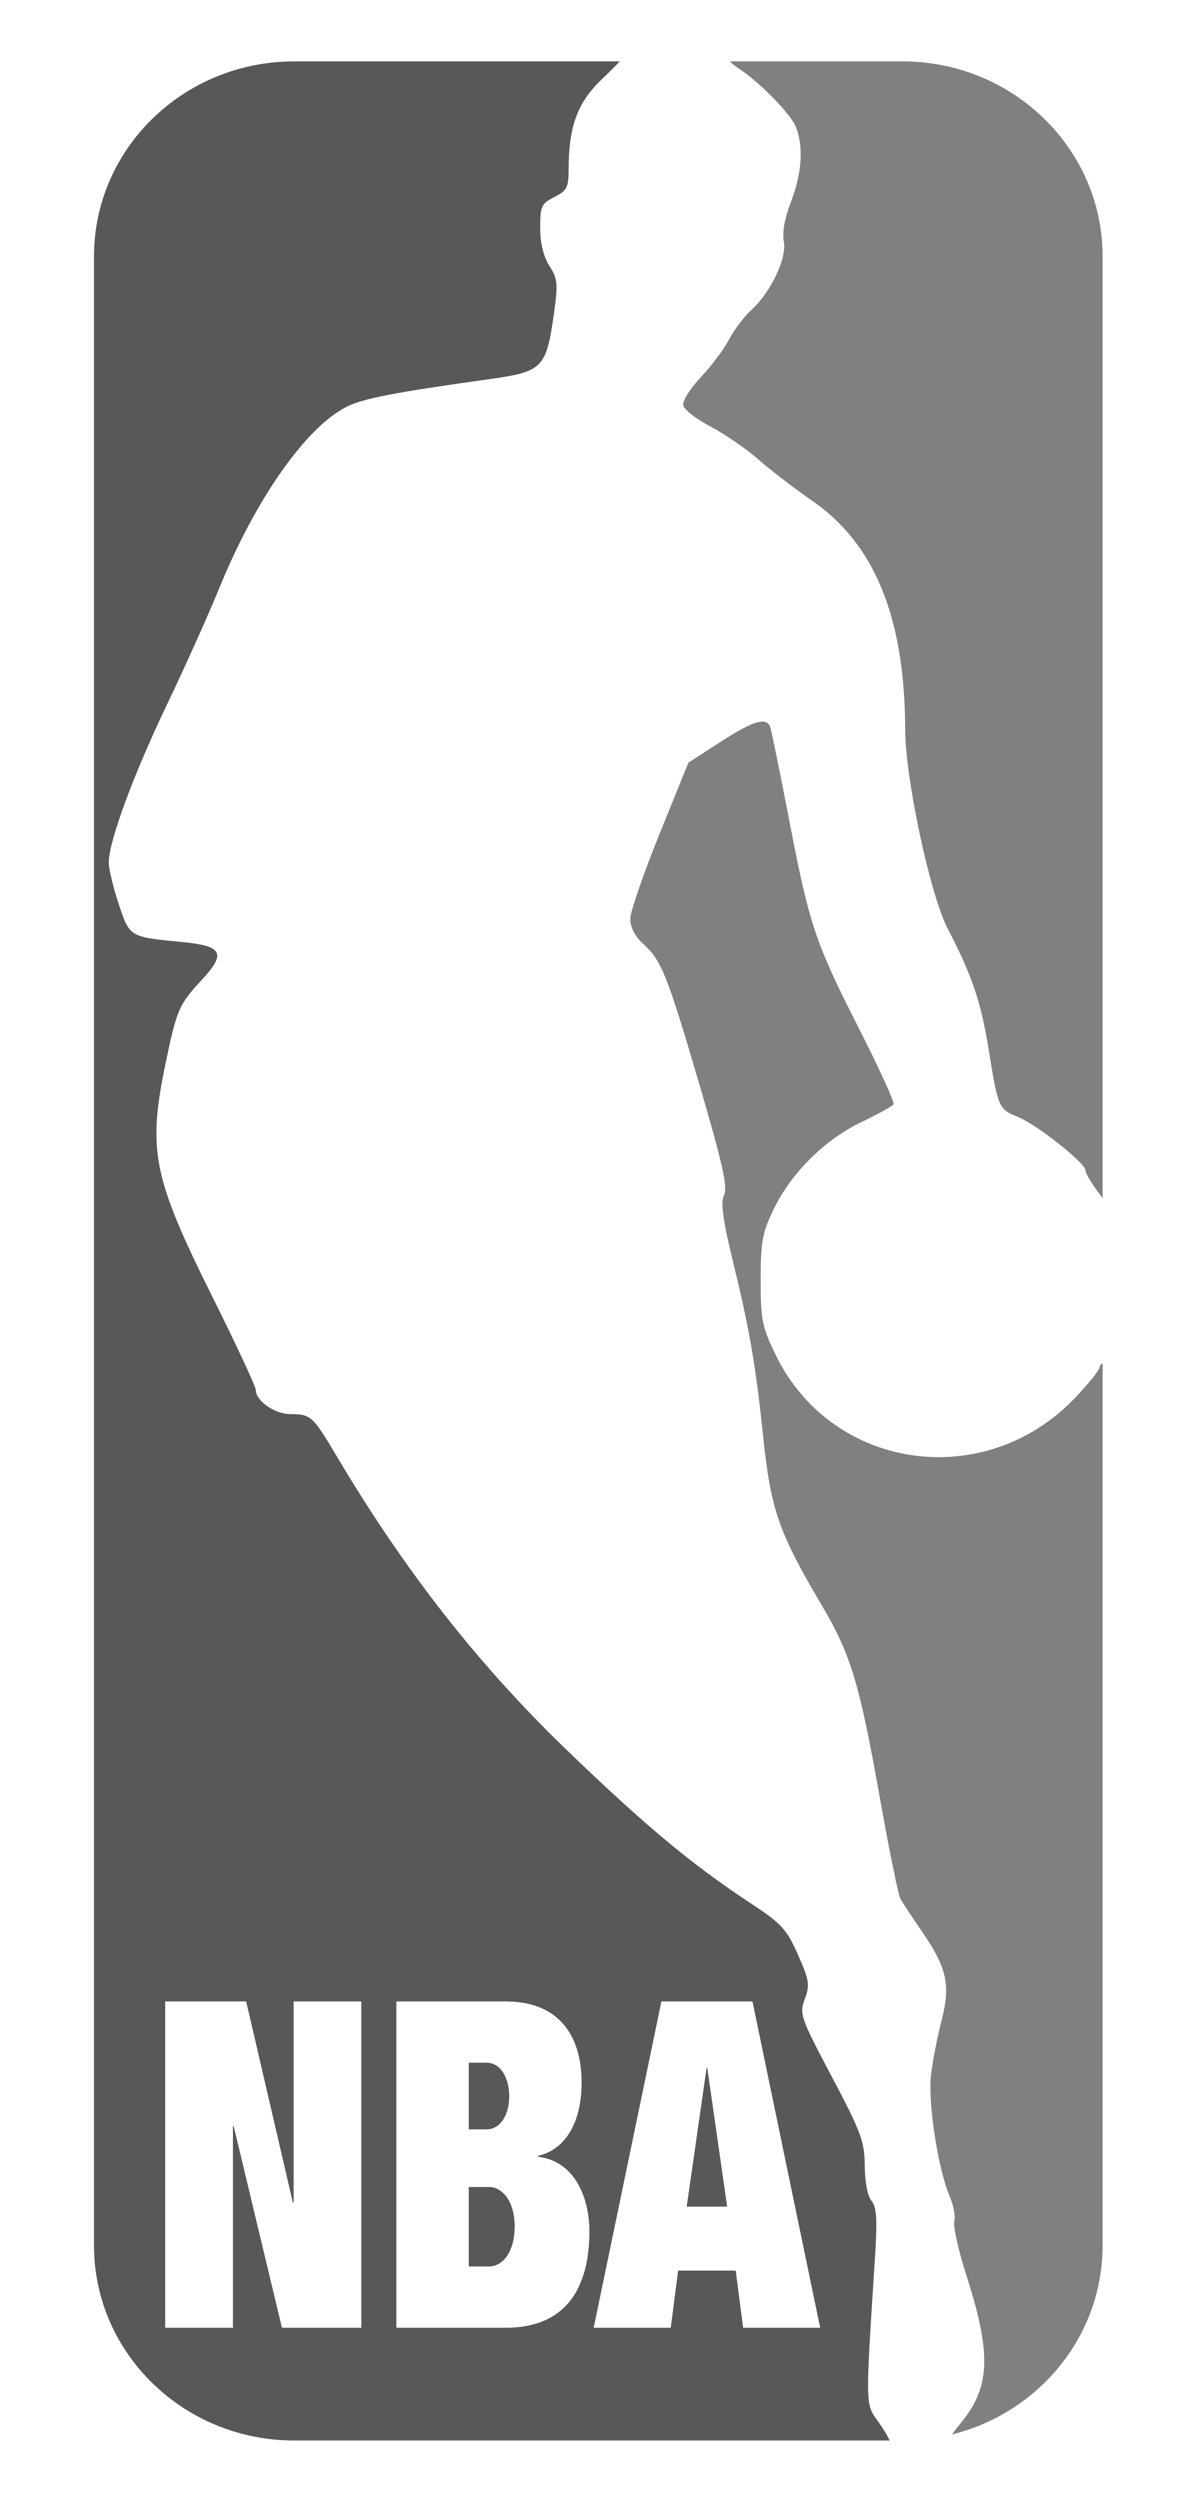
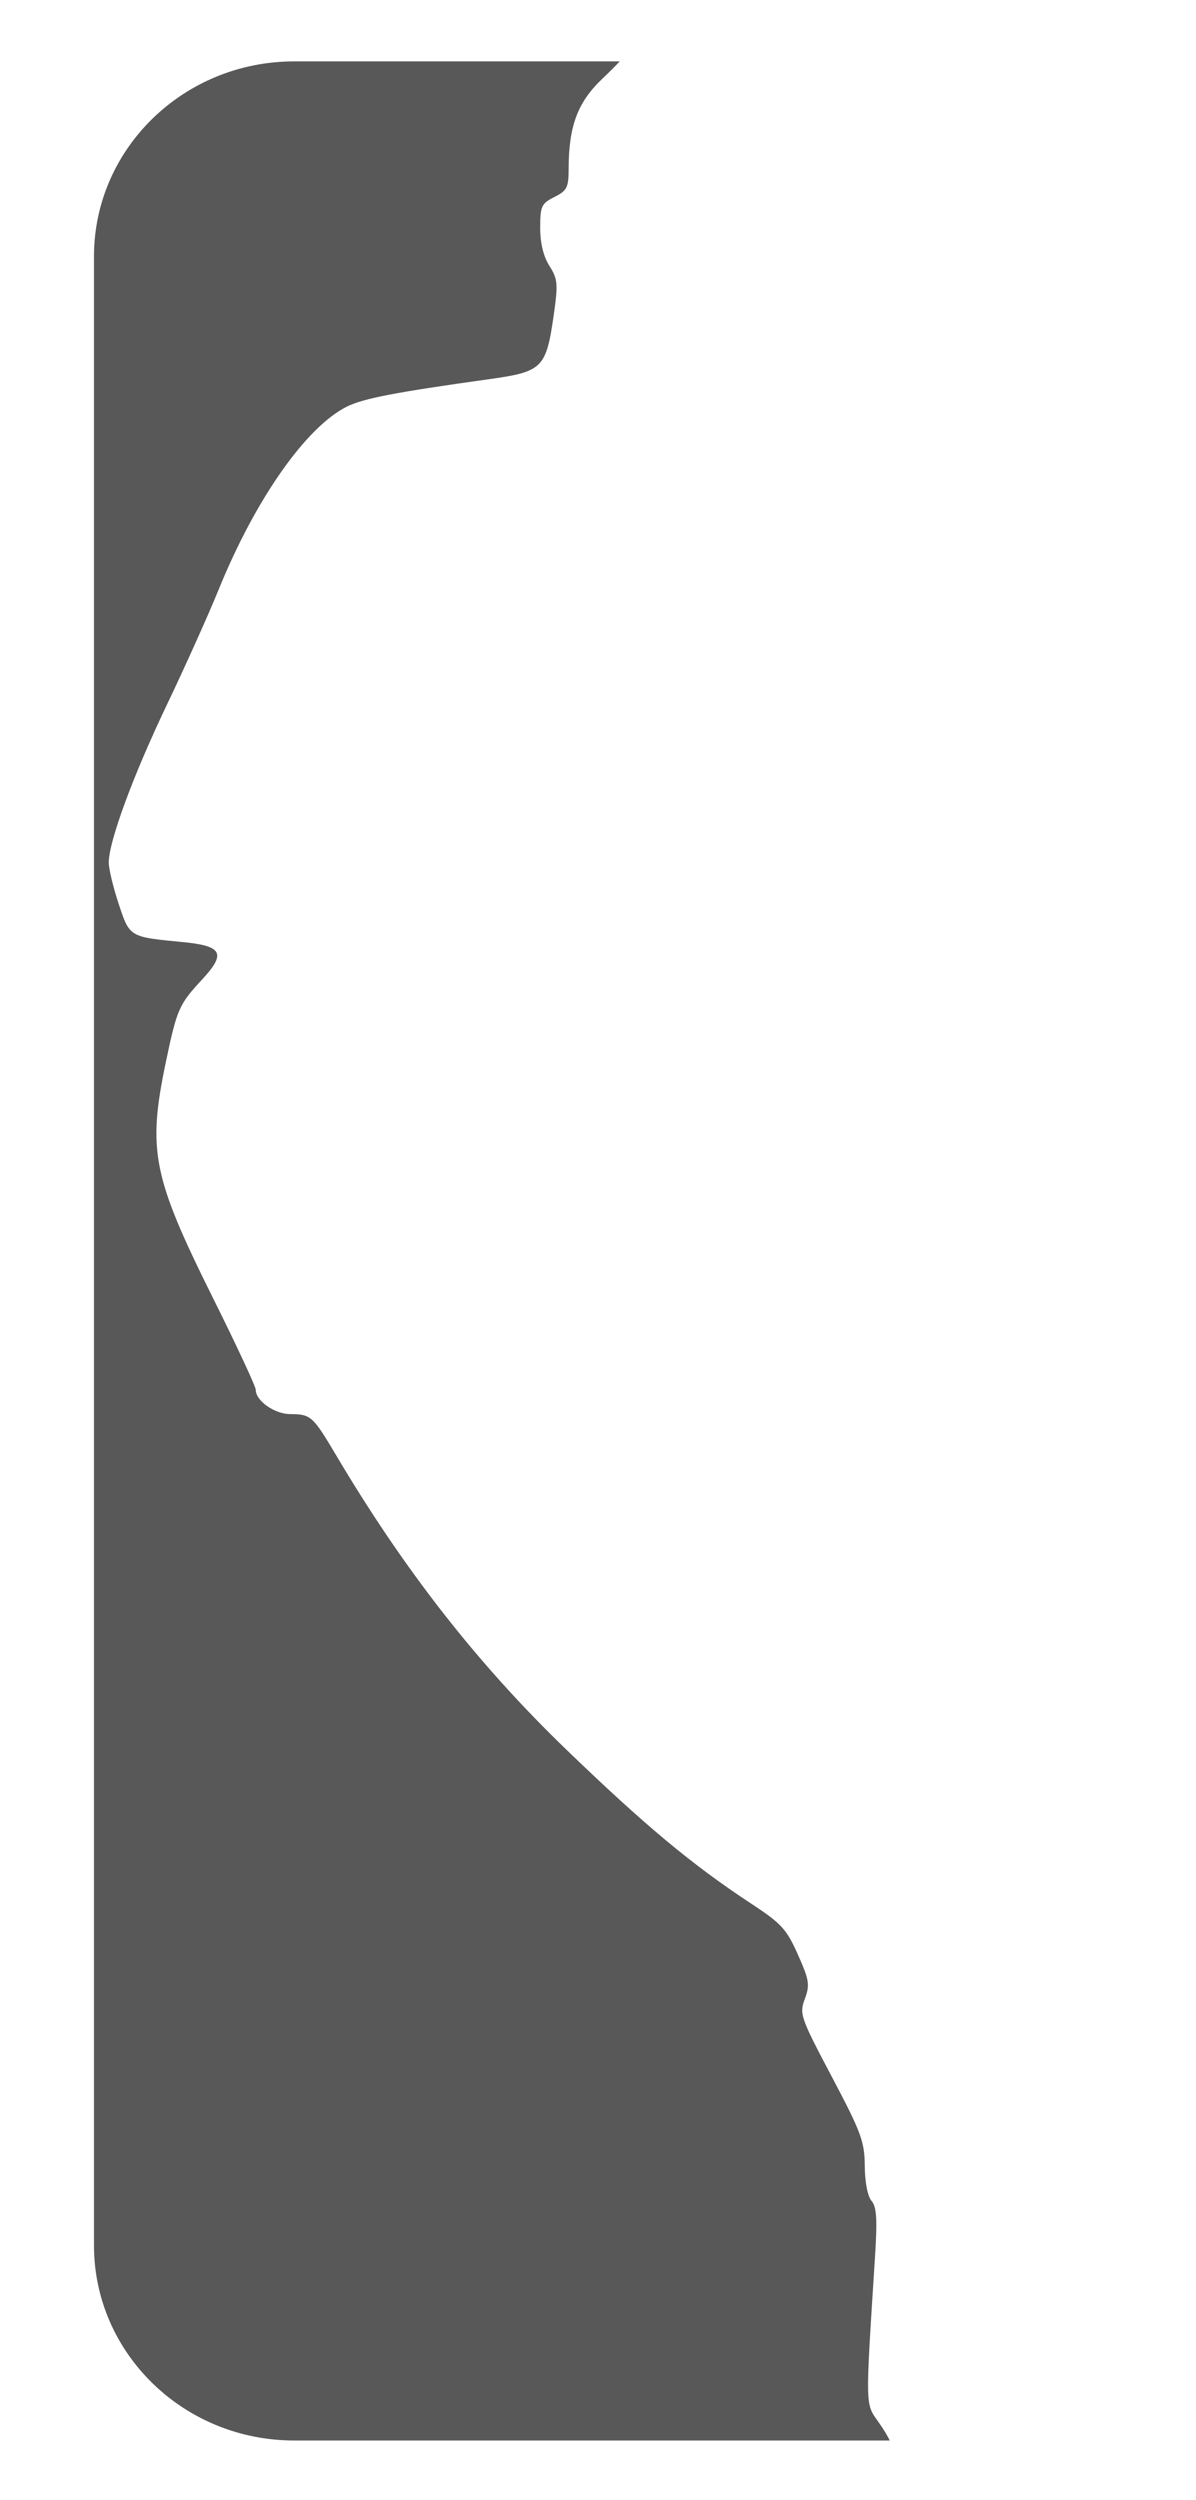
<svg xmlns="http://www.w3.org/2000/svg" fill="none" viewBox="0 0 45 94" height="94" width="45">
  <rect x="0" y="0" width="45" height="94" fill="#333333" stroke="none" />
  <g clip-path="url(#clip0_696_15310)">
    <path fill="white" d="M47.02 -2.061H-2.053V96.083H47.02V-2.061Z" />
    <path fill="#585858" d="M32.925 84.816C33.013 83.431 32.983 82.975 32.791 82.749C32.645 82.578 32.542 82.043 32.537 81.437C32.531 80.518 32.404 80.175 31.296 78.08C30.114 75.844 30.072 75.722 30.282 75.156C30.477 74.629 30.45 74.451 30.021 73.489C29.594 72.53 29.402 72.321 28.257 71.569C26.037 70.11 24.253 68.623 21.281 65.756C17.964 62.553 15.209 59.032 12.655 54.728C11.768 53.234 11.699 53.172 10.915 53.168C10.327 53.165 9.621 52.665 9.623 52.254C9.624 52.134 8.904 50.591 8.024 48.824C5.739 44.238 5.543 43.262 6.242 39.923C6.657 37.943 6.735 37.765 7.6 36.833C8.518 35.844 8.374 35.565 6.87 35.42C4.861 35.227 4.881 35.239 4.465 33.984C4.26 33.367 4.092 32.667 4.092 32.429C4.092 31.642 5.011 29.149 6.274 26.509C6.96 25.076 7.838 23.123 8.227 22.168C9.609 18.768 11.516 16.051 13.056 15.286C13.672 14.98 14.869 14.75 18.429 14.253C20.412 13.976 20.551 13.836 20.836 11.836C21.002 10.672 20.985 10.49 20.672 9.997C20.446 9.642 20.325 9.139 20.325 8.563C20.325 7.753 20.371 7.653 20.86 7.407C21.332 7.169 21.395 7.047 21.395 6.369C21.395 4.747 21.731 3.843 22.666 2.958C22.926 2.712 23.157 2.48 23.317 2.308H11.069C6.909 2.308 3.536 5.591 3.536 9.641V84.425C3.536 88.475 6.908 91.759 11.069 91.759H33.477C33.402 91.597 33.244 91.334 33.06 91.074C32.55 90.351 32.556 90.605 32.925 84.816Z" />
-     <path fill="#808080" d="M33.953 2.308H27.466C27.53 2.381 27.622 2.46 27.733 2.532C28.535 3.043 29.752 4.276 29.946 4.773C30.239 5.522 30.173 6.516 29.76 7.59C29.523 8.206 29.424 8.758 29.491 9.083C29.617 9.697 28.997 10.999 28.263 11.661C27.999 11.9 27.624 12.396 27.43 12.764C27.237 13.131 26.756 13.773 26.363 14.188C25.969 14.604 25.674 15.077 25.707 15.239C25.739 15.402 26.207 15.766 26.747 16.048C27.287 16.331 28.094 16.886 28.542 17.281C28.99 17.676 29.894 18.37 30.551 18.822C32.912 20.447 34.045 23.225 34.057 27.419C34.062 29.278 34.993 33.634 35.66 34.921C36.574 36.683 36.905 37.654 37.191 39.413C37.558 41.672 37.569 41.698 38.307 41.998C39.012 42.285 40.839 43.729 40.839 43.999C40.839 44.092 41.02 44.415 41.24 44.716L41.486 45.052V9.641C41.486 5.591 38.114 2.308 33.953 2.308ZM41.374 51.415C41.374 51.503 40.977 51.997 40.491 52.514C37.107 56.119 31.314 55.316 29.188 50.947C28.674 49.889 28.62 49.623 28.62 48.129C28.62 46.703 28.685 46.345 29.098 45.486C29.759 44.114 31.02 42.857 32.398 42.196C33.025 41.896 33.576 41.592 33.62 41.521C33.665 41.45 33.099 40.206 32.362 38.756C30.664 35.416 30.463 34.819 29.693 30.829C29.345 29.026 29.023 27.453 28.979 27.334C28.836 26.949 28.338 27.099 27.105 27.897L25.9 28.677L24.807 31.372C24.206 32.853 23.714 34.286 23.714 34.555C23.714 34.858 23.891 35.205 24.177 35.465C24.891 36.115 25.084 36.592 26.295 40.708C27.186 43.74 27.385 44.626 27.243 44.931C27.106 45.222 27.195 45.861 27.606 47.547C28.209 50.029 28.435 51.344 28.716 54.033C29.002 56.764 29.303 57.628 30.928 60.372C32.008 62.195 32.34 63.294 33.099 67.563C33.446 69.522 33.798 71.246 33.88 71.394C33.961 71.543 34.315 72.079 34.665 72.586C35.629 73.981 35.774 74.622 35.428 75.963C35.269 76.576 35.09 77.499 35.03 78.015C34.908 79.047 35.292 81.547 35.727 82.563C35.875 82.905 35.955 83.336 35.906 83.519C35.856 83.703 36.062 84.62 36.363 85.557C37.304 88.489 37.263 89.733 36.179 91.065C35.984 91.304 35.88 91.44 35.818 91.531C39.076 90.724 41.486 87.848 41.486 84.425V51.267C41.421 51.291 41.374 51.348 41.374 51.415Z" />
-     <path fill="white" d="M6.216 75.251H9.262L11.018 82.811H11.048V75.251H13.595V87.519H10.608L8.793 79.942H8.764V87.519H6.216V75.251Z" />
-     <path fill="white" d="M14.914 75.251H19.028C20.975 75.251 21.883 76.471 21.883 78.309C21.883 79.615 21.4 80.784 20.243 81.058V81.093C21.619 81.247 22.176 82.622 22.176 83.894C22.176 86.024 21.297 87.519 19.028 87.519H14.914V75.251ZM17.637 80.062H18.296C18.852 80.062 19.16 79.478 19.16 78.825C19.16 78.138 18.852 77.553 18.296 77.553H17.637V80.062ZM17.637 85.217H18.398C18.896 85.217 19.365 84.701 19.365 83.705C19.365 82.76 18.896 82.227 18.398 82.227H17.637V85.217Z" />
-     <path fill="white" d="M24.886 75.251H28.312L30.859 87.519H27.96L27.682 85.371H25.515L25.237 87.519H22.338L24.886 75.251ZM26.613 77.76H26.584L25.837 82.966H27.36L26.613 77.76Z" />
  </g>
  <defs>
    <clipPath id="clip0_696_15310">
      <rect fill="white" height="94" width="45" />
    </clipPath>
  </defs>
</svg>